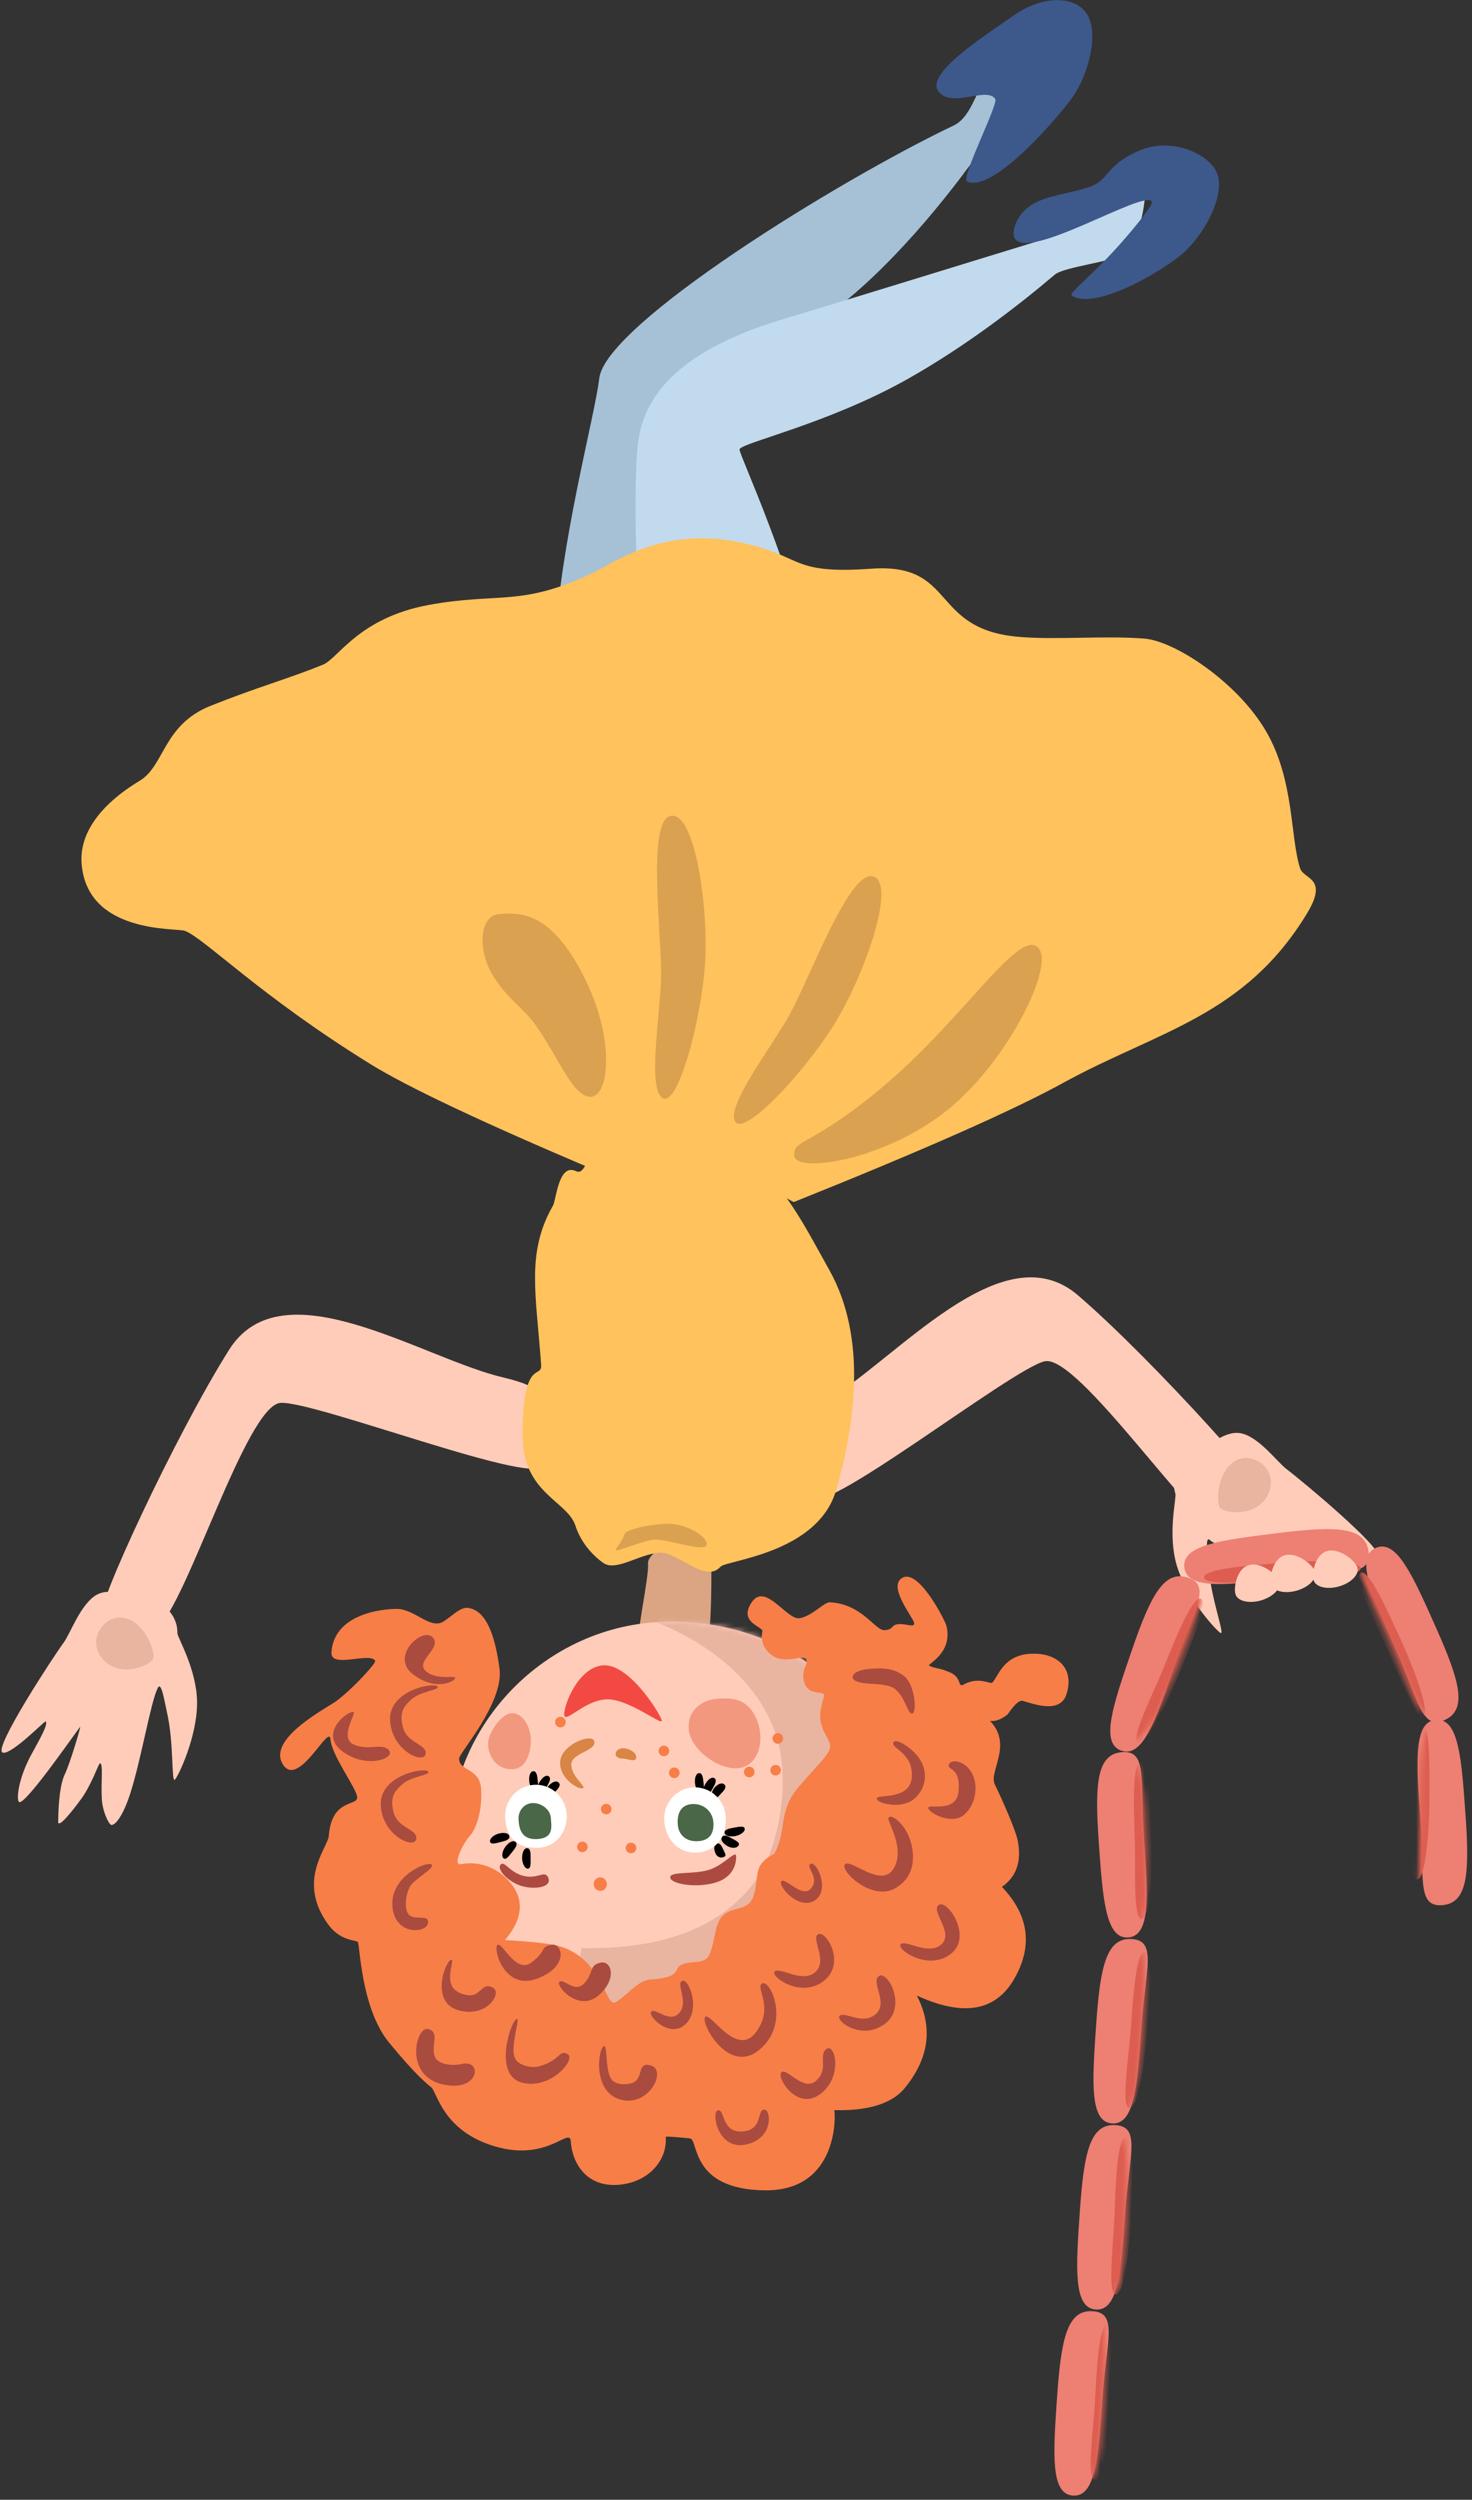
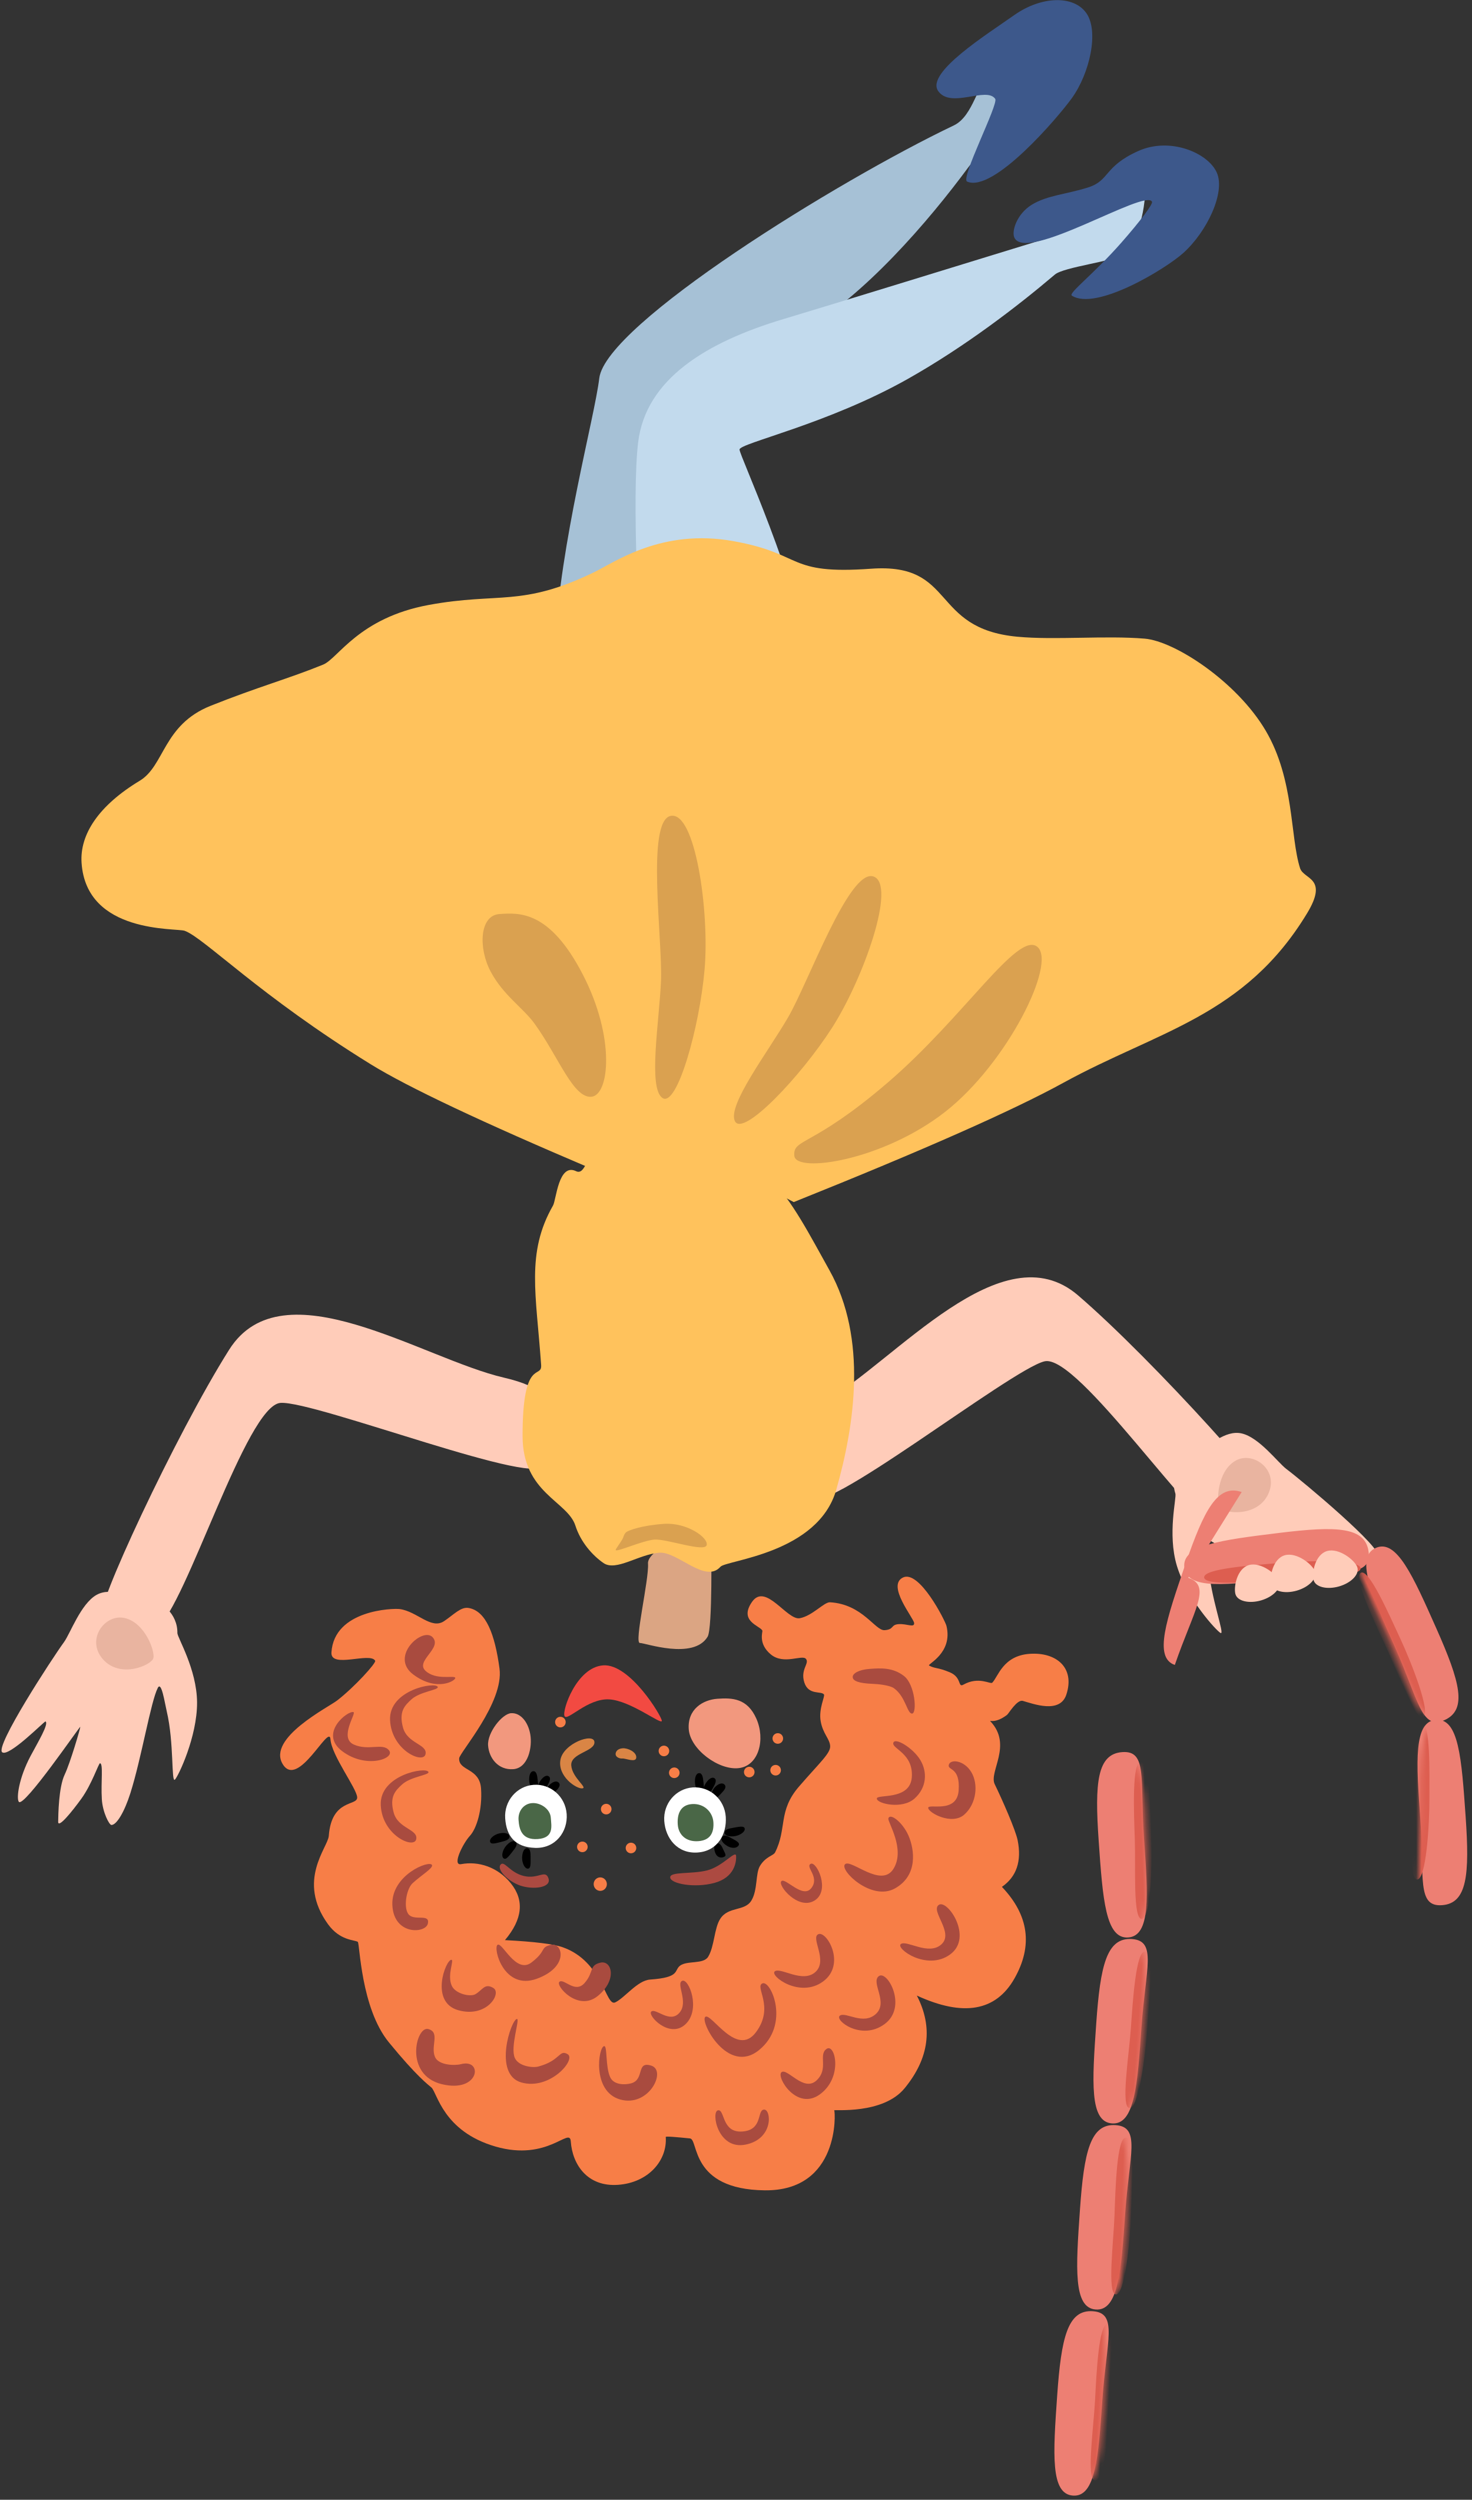
<svg xmlns="http://www.w3.org/2000/svg" xmlns:xlink="http://www.w3.org/1999/xlink" width="278" height="472" viewBox="0 0 278 472">
  <rect x="0" y="0" width="278" height="472" fill="#333333" stroke="none" />
  <defs>
    <path id="a" d="M29.366 28.824c1.65-1.158 7.264-3.027 9.01-5.967 1.668-2.812-.495-6.68-.496-8.535-.003-3.794-2.883-6.872-6.433-6.874-.842 0-6.727-3.792-13.013-3.945C11.93 3.346 4.354 6.836 3.769 7.43c-.7.71 6.91.256 12.851 1.768 1.602.407 5.77 1.093 4.412 1.767-2.575 1.278-7.95 14.505-7.607 14.506.272 0-9.917 11.458-5.67 9.295 2.621-1.336 6.15-3.398 6.57-2.705.101.167-6.86 6.737-5.972 8.066.993 1.485 17.787-9.039 21.013-11.302z" />
-     <path id="c" d="M41.604 81.319c22.502 0 42.205-15.978 42.205-38.27C83.81 20.76 63.246 0 40.744 0S0 18.07 0 40.362 19.102 81.32 41.604 81.32z" />
    <path id="e" d="M6.855 35.608c4.781 0 2.953-5.385 2.95-16.393C9.805 8.206 9.803.617 5.516.617 1.225.616 1.227 8.205 1.23 19.213c.002 11.009.843 16.394 5.625 16.395z" />
    <path id="g" d="M12.402 35.604c4.783.004 2.95-5.38 2.939-16.384C15.331 8.216 15.323.63 11.033.626 6.743.622 6.751 8.208 6.761 19.212c.011 11.003.857 16.387 5.64 16.392z" />
-     <path id="i" d="M11.194 35.601c4.782-.004 2.959-5.386 2.968-16.392C14.17 8.204 14.177.617 9.888.62c-4.29.004-4.296 7.59-4.305 18.596-.009 11.006.828 16.389 5.61 16.385z" />
+     <path id="i" d="M11.194 35.601c4.782-.004 2.959-5.386 2.968-16.392c-4.29.004-4.296 7.59-4.305 18.596-.009 11.006.828 16.389 5.61 16.385z" />
    <path id="k" d="M7.21 35.608c4.78 0 2.952-5.385 2.95-16.393C10.158 8.206 10.157.617 5.87.616c-4.288 0-4.287 7.589-4.285 18.597.002 11.008.844 16.394 5.625 16.395z" />
    <path id="m" d="M7.052 35.607c4.782 0 2.955-5.385 2.957-16.394C10.011 8.205 10.013.616 5.725.617c-4.288 0-4.29 7.59-4.292 18.598-.002 11.008.838 16.393 5.62 16.392z" />
    <path id="o" d="M7.052 35.607c4.782 0 2.955-5.385 2.957-16.394C10.011 8.205 10.013.616 5.725.617c-4.288 0-4.29 7.59-4.292 18.598-.002 11.008.838 16.393 5.62 16.392z" />
    <path id="q" d="M7.052 35.607c4.782 0 2.955-5.385 2.957-16.394C10.011 8.205 10.013.616 5.725.617c-4.288 0-4.29 7.59-4.292 18.598-.002 11.008.838 16.393 5.62 16.392z" />
  </defs>
  <g fill="none" fill-rule="evenodd">
    <path fill="#FFCCB9" d="M43.293 254.826c10.122-16.009 36.472 1.734 51.897 5.302 15.425 3.569 6.13 10.852 7.282 16.173 1.152 5.322-43.029-11.857-49.493-11.41-6.464.446-17.827 38.352-23.29 42.446-1.672 1.253-9.035-2.599-10.258-2.525-2.08.125 13.74-33.978 23.862-49.986z" />
    <path fill="#FFCCB9" d="M12.091 310.055c1.186-1.629 3.153-7.21 6.123-8.903 2.84-1.62 6.671.61 8.525.644 3.794.068 6.82 3.002 6.761 6.551-.014.843 3.674 6.793 3.717 13.081.044 6.505-3.577 14.019-4.181 14.594-.721.687-.135-6.913-1.543-12.88-.38-1.609-.993-5.788-1.69-4.442-1.323 2.552-3.06 13.182-5.18 19.88-1.135 3.583-2.614 6.023-3.58 6.006-.42-.008-1.66-2.386-1.81-4.862-.195-3.234.304-6.776-.35-6.787-.258-.005-1.538 3.96-3.537 6.716-1.725 2.379-4.381 5.666-4.359 4.332.023-1.333.08-6.506 1.234-8.925 1.038-2.175 2.94-8.665 2.946-9.008.004-.271-10.691 15.397-11.613 14.157-.485-.652-.017-4.44 2.22-8.65 1.381-2.597 3.504-6.09 2.819-6.522-.165-.104-6.856 6.742-8.169 5.83-1.468-1.018 9.348-17.625 11.667-20.812z" />
    <path fill="#E9B4A0" d="M23.632 305.532c3.787.944 5.662 6.243 5.336 7.55-.326 1.308-6.23 3.961-9.53.216-3.3-3.745.408-8.71 4.194-7.766z" />
    <path fill="#FFCCB9" d="M203.596 244.584c-14.36-12.349-34.371 12.322-48.079 20.245-13.708 7.922-2.69 12.17-2.236 17.595.455 5.426 37.683-23.92 43.995-25.383 6.312-1.463 28.261 31.465 34.682 33.783 1.966.71 7.881-5.127 9.072-5.414 2.026-.489-23.073-28.476-37.434-40.826z" />
    <g transform="rotate(-121 205.131 92.993)">
      <mask id="b" fill="#fff">
        <use xlink:href="#a" />
      </mask>
      <use fill="#FFCCB9" transform="rotate(13 21.366 21.883)" xlink:href="#a" />
      <path fill="#E9B4A0" d="M33.905 22.925c0-3.902-4.688-7.003-6.036-7.003-1.347 0-5.35 5.086-2.514 9.194 2.836 4.108 8.55 1.711 8.55-2.19z" mask="url(#b)" />
    </g>
    <g transform="scale(1 -1) rotate(4 6037.5 635.9)">
      <path fill="#DBA583" d="M84.036 123.524c0-.8-.866-16.903-1.927-18.424-2.982-4.275-11.993-.296-12.84-.296-1.148 0 2.57 11.819 2.57 14.869 0 3.05 12.197 6.902 12.197 3.851z" />
      <g transform="translate(30.766 27.192)">
        <mask id="d" fill="#fff">
          <use xlink:href="#c" />
        </mask>
        <use fill="#FFCCB9" xlink:href="#c" />
        <path fill="#E9B4A0" d="M41.89 81.306c.189 0 3.008 6.003 7.637 5.254 12.196-1.973 34.325-12.696 34.325-17.97 0-1.89-3.291-45.688-7.872-49.875C68.643 12.01 43.34-1.772 23.461 3.878c-2.456.698-2.456 6.375 0 17.03 15.684-1.369 27.018 2.22 34 10.765 4.257 5.21 8.021 18.031 5.261 27.584-4.439 15.367-21.242 22.05-20.833 22.05z" mask="url(#d)" />
      </g>
      <path fill="#F2987E" d="M83.151 93.278c2.756 0 5.621-.27 7.063-4.273 1.442-4.002-.138-8.882-3.957-9.072-3.818-.19-8.926 4.19-8.926 7.99 0 3.798 3.065 5.355 5.82 5.355zM44.07 93.278c1.709 0 3.074-1.756 3.337-4.216.262-2.46-.842-6.356-3.671-6.356-2.829 0-4.423 2.385-4.423 4.803s3.049 5.77 4.757 5.77z" />
      <path fill="#F24A42" d="M62.057 101.075c5.045 0 10.313-10.27 10.313-11.209 0-.938-5.627 4.247-9.68 4.726-4.054.479-8.141-3.641-8.585-2.569-.443 1.072 2.906 9.052 7.952 9.052z" />
      <path fill="#000" d="M47.475 82.058c.605.01.71-.81.726-1.749.016-.938.17-2.102-.465-2.114-.636-.011-1.124 1.087-1.14 2.025-.016.939.273 1.827.879 1.838z" />
      <path fill="#000" d="M50.312 80.908c.496-.355.109-1.082-.418-1.85-.527-.77-1.072-1.804-1.593-1.431-.52.372-.284 1.554.243 2.322.527.77 1.272 1.314 1.768.96zM78.68 79.51c.605.01.71-.81.726-1.75.016-.938.17-2.102-.466-2.113-.636-.012-1.124 1.086-1.14 2.025-.016.938.274 1.826.88 1.837z" />
      <path fill="#000" d="M81.517 78.36c.496-.355.108-1.082-.419-1.851-.526-.769-1.071-1.803-1.592-1.43-.52.372-.284 1.553.242 2.322.527.769 1.273 1.314 1.769.959zM83.335 77.02c.408-.48-.065-1.026-.674-1.567-.61-.541-1.276-1.32-1.705-.817-.429.504-.027 1.514.583 2.055.609.541 1.388.81 1.796.33zM52.13 79.569c.409-.48-.064-1.026-.674-1.568-.609-.54-1.276-1.32-1.705-.816-.428.503-.026 1.513.583 2.055.61.541 1.388.809 1.796.329z" />
      <g fill="#000">
        <path d="M82.144 67.118c.348.503.925.286 1.7-.225.776-.51 1.722-.988 1.357-1.517-.365-.528-1.298-.518-2.074-.007-.776.51-1.33 1.245-.983 1.749zM81.089 65.985c.585.2.905-.44 1.171-1.203.266-.762.61-1.183-.005-1.392-.615-.21-1.266.051-1.531.814-.266.763-.22 1.581.365 1.78z" />
        <path d="M82.733 67.917c-.052.603.76.767 1.694.85.935.084 2.085.321 2.14-.312.054-.634-1.008-1.2-1.943-1.283-.934-.084-1.84.141-1.891.745z" />
      </g>
      <path fill="#F77E47" d="M24.134 23.818c-.55.56-2.583 2.23-7.428 9.08-4.846 6.851-4.164 19.065-4.528 19.33-.607.442-3.334.442-5.372 3.708-5.391 8.64.992 14.463 1.304 16.625 1.016 7.05 5.86 5.186 5.86 6.916 0 1.73-4.273 8.199-4.273 11.275 0 3.076-6.795-9.11-9.341-4.02-2.546 5.09 9.352 10.052 11.132 11.244 3.436 2.3 7.87 6.544 7.67 6.97-.82 1.764-8.545-.952-8.132 2.14 1.073 8.019 12.224 7.528 13.458 7.268 3.268-.69 5.627-4.333 8.187-2.85 1.951 1.13 3.332 2.486 4.75 2.16 3.278-.75 4.642-5.339 5.057-11.817.416-6.479-8.66-15.319-8.783-16.396-.277-2.42 3.726-2.009 3.726-5.974 0-3.966-1.36-7.478-2.729-8.764-1.369-1.285-3.828-5.42-2.021-5.211 3.296.379 6.83-1 9.113-4.265 2.357-3.37 1.74-6.911-1.852-10.623 5.5-.671 9.09-1.37 10.771-2.096 7.453-3.22 7.294-11.844 9.187-11.082 1.893.762 4.46 3.837 6.864 3.837 5.76 0 4.584 1.395 5.822 2.219 1.378.917 4.42-.09 5.416 1.31 1.326 1.864 1.499 5.283 2.775 6.984 1.72 2.293 4.704 1.042 6.11 3.032 1.357 1.919 1.103 5.043 2.078 6.42 1.205 1.7 2.661 1.74 3.013 2.326 2.603 4.349 1.062 7.765 5.373 12.097 4.31 4.332 6.413 5.87 6.413 7.245 0 1.376-1.205 2.38-1.46 4.77-.256 2.389 1.191 4.672.969 5.012-.48.737-2.93 0-3.542 2.523-.613 2.523 1.286 3.512.613 4.418-.673.905-4.266-.906-6.568 1.31-2.302 2.215-1.169 4.355-1.266 4.591-.39.952-4.378 2.068-1.558 5.552 2.82 3.484 6.347-4.007 8.779-3.72 2.432.287 4.789 2.745 5.897 2.604 6.12-.78 8.119-5.972 9.913-5.972 1.867 0 1.177.951 2.74.951 1.56 0 2.922-.951 2.922 0s-4.72 7.396-1.523 8.72c3.198 1.324 7.412-8.716 7.576-9.671.9-5.24-4.197-6.983-3.796-7.244 1.095-.713 1.527-.405 3.796-1.539 2.27-1.134 1.29-3.048 2.403-2.523 3.03 1.431 5.106-.333 5.484 0 1.193 1.054 2.358 4.938 7.42 4.938 5.062 0 8.4-3.221 6.369-8.175-1.466-3.572-6.369-1.278-8.282-.598-1.071.38-2.83-2.215-3.149-2.425-2.382-1.564-3.463-.7-3.236-.977 3.934-4.79-.99-9.484 0-11.927 1.156-2.855 3.326-8.874 3.58-10.857.511-3.991-.682-6.848-3.58-8.57 4.706-5.688 5.091-11.495 1.156-17.423-3.934-5.927-10.139-6.57-18.613-1.93 2.67-6.205 1.498-11.968-3.518-17.29-4.455-4.726-13.696-3.025-13.56-3.243.21-.333 0-15.3-14.15-14.148-14.151 1.153-11.734 10.477-13.4 10.761-2.495.426-4.54.76-4.54.594 0-4.459-3.88-8.388-9.633-8.388-5.753 0-8.32 4.367-8.32 8.825 0 2.794-4.553-3.56-14.25 0-9.698 3.56-10.263 10.914-11.293 11.963z" />
      <path fill="#000" d="M43.227 68.97c.435-.43-.059-1.087-.697-1.762-.638-.675-1.334-1.61-1.792-1.158-.457.45-.042 1.58.596 2.255.638.675 1.457 1.094 1.893.664zM42.129 70.148c.095-.611-.686-.831-1.593-.978-.907-.147-2.014-.465-2.114.177-.099.641.897 1.288 1.804 1.435.907.147 1.808-.023 1.903-.634zM45.307 67.645c.603-.054.623-.881.543-1.817-.08-.935-.046-2.109-.679-2.052-.633.056-1.006 1.2-.926 2.135.08.935.459 1.788 1.062 1.734z" />
      <path fill="#AC4A41" d="M78.96 61.09c3.008.553 5.623 3.522 5.623 2.349 0-1.173-.6-4.05-4.434-4.807-3.834-.758-8.262.424-8.262 1.598 0 1.173 4.066.308 7.073.86zM44.337 62.446c2.678-.843 4.147 1.02 4.607-.784.46-1.806-3.047-1.958-5.368-.994-2.322.964-4.284 3.342-3.5 4.2.782.858 1.582-1.58 4.26-2.422z" />
      <ellipse cx="58.622" cy="59.906" fill="#F77E47" rx="1.247" ry="1.275" />
      <ellipse cx="55.74" cy="67.158" fill="#F77E47" rx="1" ry="1" transform="rotate(2 55.74 67.158)" />
      <ellipse cx="64.886" cy="66.308" fill="#F77E47" rx="1" ry="1" transform="rotate(2 64.886 66.308)" />
      <ellipse cx="60.729" cy="73.956" fill="#F77E47" rx="1" ry="1" transform="rotate(2 60.729 73.956)" />
      <path fill="#D98545" d="M64.626 85.199c1.017 0 2.59-.906 2.447-1.925-.143-1.019-1.982 0-2.61 0-.628 0-1.223.38-1.239.85-.016.468.385 1.075 1.402 1.075z" />
      <ellipse cx="53.245" cy="90.951" fill="#F77E47" rx="1" ry="1" transform="rotate(2 53.245 90.95)" />
      <ellipse cx="74.033" cy="79.904" fill="#F77E47" rx="1" ry="1" transform="rotate(2 74.033 79.904)" />
      <ellipse cx="72.37" cy="84.153" fill="#F77E47" rx="1" ry="1" transform="rotate(2 72.37 84.153)" />
      <ellipse cx="88.169" cy="79.054" fill="#F77E47" rx="1" ry="1" transform="rotate(2 88.169 79.054)" />
      <ellipse cx="93.158" cy="79.054" fill="#F77E47" rx="1" ry="1" transform="rotate(2 93.158 79.054)" />
      <ellipse cx="93.989" cy="85.003" fill="#F77E47" rx="1" ry="1" transform="rotate(2 93.99 85.003)" />
      <path fill="#D98545" d="M59.393 86.756c0-1.818-4.672-1.76-4.672-4.106 0-2.347 2.903-4.474 1.755-4.474-1.149 0-4.485 2.607-3.723 5.666.762 3.06 6.64 4.733 6.64 2.914z" />
    </g>
    <path fill="#FFF" d="M130.843 337.496c3.207-.224 5.992 2.25 6.221 5.528.23 3.277-1.515 6.496-5.315 6.762-3.8.265-6.068-2.673-6.297-5.95-.23-3.277 2.184-6.116 5.391-6.34z" />
    <path fill="#4A6747" d="M130.69 340.64c2.265-.158 3.905 1.496 4.038 3.399.133 1.903-.5 3.442-2.858 3.607-2.357.165-3.74-1.264-3.87-3.136-.132-1.873.424-3.711 2.69-3.87z" />
    <g>
      <path fill="#FFF" d="M100.801 337.005c3.207-.224 5.992 2.25 6.221 5.528.23 3.277-2.067 6.5-5.942 6.38-3.876-.118-5.441-2.291-5.67-5.568-.23-3.277 2.184-6.116 5.391-6.34z" />
      <path fill="#4A6747" d="M100.486 340.458c1.603-.112 3.423 1.108 3.537 2.747.115 1.638.63 3.822-2.472 4.04-3.1.216-3.506-1.976-3.62-3.614-.115-1.639.951-3.061 2.555-3.173z" />
    </g>
    <g fill="#A94B3F">
      <path d="M164.26 315.114c2.062-.144 4.322-.302 6.45 1.33 2.126 1.63 2.505 7.043 1.557 7.109-.948.066-1.178-3.117-3.403-4.763-.855-.632-3.224-.819-3.987-.847-2.75-.103-3.786-.558-3.836-1.26-.049-.702 1.158-1.425 3.22-1.569zM173.81 332.322c1.372 2.28 1.212 5.225-1.1 7.282-2.311 2.058-6.981.992-7.115.03-.134-.961 6.29.439 6.609-4.072.319-4.51-3.795-5.356-3.497-6.476.298-1.12 3.732.957 5.103 3.236zM183.439 334.605c1.371 2.279.993 5.961-1.319 8.019-2.311 2.057-6.689-.276-6.822-1.237-.134-.962 5.433 1.19 5.752-3.32.319-4.511-2.156-3.721-1.858-4.841.297-1.12 2.875-.9 4.247 1.379zM171.592 346.636c1.11 2.574 1.825 7.495-2.594 9.942-4.42 2.448-10.513-3.471-9.41-4.569 1.102-1.098 6.836 4.588 9.15.86 2.315-3.729-1.135-8.855-.962-9.509.298-1.12 2.706.703 3.816 3.276zM153.814 358.868c-3.083 1.877-7.014-2.925-6.247-3.67.767-.744 4.03 3.413 5.666 1.301 1.637-2.11-1.236-4.015-.122-4.576 1.114-.56 3.786 5.07.703 6.945zM155.429 374.15c-4.416 3.229-10.198-1.145-9.084-1.938 1.114-.794 5.27 2.338 7.675.117 2.405-2.22-1.033-6.501.556-7.13 1.589-.628 5.268 5.724.853 8.952zM179.45 369.028c-4.416 3.228-10.421-1.174-9.307-1.967 1.113-.794 5.266 2.272 7.67.051 2.405-2.22-2.149-6.29-.52-7.434 1.63-1.144 6.572 6.122 2.156 9.35zM167.044 382.198c-4.416 3.228-9.539-.814-8.425-1.608 1.114-.793 4.408 1.888 6.813-.332 2.405-2.22-1.068-5.997.56-7.14 1.63-1.144 5.467 5.852 1.052 9.08zM154.853 395.444c-4.415 3.228-8.358-3.393-7.244-4.186 1.114-.794 4.176 3.8 6.58 1.58 2.406-2.221.283-4.824 1.912-5.968 1.629-1.143 3.168 5.346-1.248 8.574zM140.856 404.93c-5.324 1.11-6.598-6.201-5.263-6.462 1.335-.262.656 4.277 4.597 4.001 3.942-.275 2.723-4.047 4.095-4.143 1.371-.096 1.895 5.495-3.43 6.605zM143.367 387.076c-5.928 4.85-11.27-5.47-10.157-6.264 1.114-.794 5.94 7.747 9.554 2.916 3.615-4.832-.345-8.606 1.243-9.234 1.59-.628 5.288 7.731-.64 12.582zM129.42 382.248c-3.014 2.776-7.274-1.793-6.398-2.447.877-.655 3.483 2.317 5.288.254 1.806-2.062-.72-5.528.534-6.042 1.253-.514 3.589 5.458.576 8.235zM112.882 376.887c-3.75 3.036-8.09-2.047-7.214-2.701.877-.655 2.934 2.3 4.74.237 1.805-2.063.794-3.324 2.974-3.837 2.18-.512 3.25 3.266-.5 6.301zM117.13 396.421c-5.41-1.527-4.104-10.015-3.019-10.075.619-.034.2 3.772 1.109 5.83.686 1.555 2.856 1.503 3.982 1.192 2.617-.721.864-4.28 3.813-3.333 2.948.946-.475 7.914-5.885 6.386zM98.467 393.208c-5.41-1.527-1.924-11.932-.839-11.992.619-.035-1.308 5.295-.4 7.354.686 1.555 3.316 1.926 4.447 1.625 4.257-1.13 3.895-3.316 5.538-2.323 1.643.992-3.336 6.863-8.746 5.336zM86.547 379.563c-5.41-1.527-2.397-9.46-1.311-9.52.618-.034-.835 2.824.073 4.882.686 1.555 3.494 2.165 4.447 1.626 1.377-.78 1.774-2.177 3.417-1.184 1.643.993-1.215 5.723-6.626 4.196zM74.1 359.732c-.265-5.725 7.097-8.608 7.491-7.571.225.59-2.045 1.918-3.678 3.43-1.234 1.143-1.793 4.895-.637 5.994 1.156 1.1 3.942-.28 3.53 1.62-.411 1.9-6.44 2.251-6.705-3.473zM71.909 340.849c-.266-5.725 8.61-7.305 9.005-6.269.225.59-3.363.862-4.996 2.374-1.234 1.143-2.396 2.257-1.565 5.306s4.662 3.124 4.25 5.024c-.411 1.9-6.429-.71-6.694-6.435zM73.667 324.792c-.266-5.725 8.611-7.305 9.006-6.269.224.59-3.364.861-4.997 2.374-1.233 1.143-2.395 2.256-1.564 5.305.831 3.05 4.662 3.124 4.25 5.025-.412 1.9-6.429-.71-6.695-6.435zM64.637 330.662c-4.521-3.405 1.084-7.727 2.12-7.385.59.194-2.785 4.854.055 6.12 2.84 1.266 5.483-.41 6.67 1.118 1.188 1.527-4.324 3.552-8.845.147z" />
      <path d="M78.033 316.165c-4.521-3.405 1.822-9.065 3.682-7.012 1.859 2.053-3.32 4.446-1.375 6.307 1.946 1.86 5.386.829 5.628 1.321.243.493-3.414 2.789-7.935-.616zM83.437 393.529c-7.18-1.747-4.87-11.036-2.557-10.411s.377 3.241 1.285 5.3c.686 1.555 3.747 1.635 4.878 1.334 4.256-1.13 3.575 5.524-3.606 3.777zM101.368 373.628c-6.194 2.245-8.287-5.749-7.41-6.403.876-.654 3.454 5.592 6.42 3.323 2.966-2.27 1.509-2.818 3.689-3.33s3.495 4.166-2.7 6.41z" />
    </g>
    <g>
      <path fill="#A6C1D6" d="M151.611 62.485c-15.284 8.64-14.742 16.586-14.658 17.778.097 1.383-6.768 26.429-1.849 49.239 5.261 24.391 5.472 50.802 5.13 53.94-.942 8.673-32.732 3.75-33.393 3.75-.69 0-3.696-34.107-2.052-65.364 1.033-19.632 7.467-42.768 8.389-50.415 1.229-10.193 45.018-37.27 66.962-47.732 3.784-1.804 4.565-8.48 6.72-9.125 4.679-1.4 7.74 6.283 4.441 11.351-1.237 1.902-6.519 3.096-8.33 5.557-7.674 10.424-19.875 24.53-31.36 31.021z" />
      <path fill="#C2DAED" d="M216.352 34.784c-.12 6.23-1.647 10.673-4.583 13.331-1.356 1.228-10.855 2.289-12.545 3.725-7.128 6.058-16.99 13.61-27.667 19.645-15.283 8.64-31.973 12.21-31.89 13.402.097 1.383 10.076 22.324 14.996 45.134 5.26 24.39 5.471 50.801 5.13 53.939-.943 8.674-32.732 3.752-33.393 3.75-1.125 0-8.273-84.363-5.882-104.184 1.441-11.951 12.865-18.92 27.514-23.301 9.455-2.828 34.82-10.659 50.157-15.36 4.776-1.463 10.83-4.824 18.163-10.081z" />
      <path fill="#3D588B" d="M205.184 2.505c2.388 3.445.627 11.353-2.778 16.06-2.586 3.577-14.767 17.895-19.761 15.721-1.313-.571 5.98-14.652 5.31-15.62-1.659-2.39-8.408 1.93-10.776-1.485-2.39-3.445 9.187-10.666 14.343-14.312 5.156-3.646 11.273-3.81 13.662-.364zM229.809 32.602c1.652 3.746-1.864 11.149-6.335 15.168-3.395 3.052-16.49 10.988-21.05 8.05-.708-.456 4.069-4 9.324-9.97 3.644-4.14 6.01-7.317 5.82-7.748-1.147-2.6-23.84 11.646-26.006 6.737-.537-1.217.473-4.433 3.291-6.177 2.926-1.81 6.69-1.99 10.724-3.298 4.035-1.31 2.881-3.925 9.4-6.854 6.003-2.697 13.179.347 14.832 4.092z" />
    </g>
    <path fill="#FFC25C" d="M123.606 214.937c7.023-.49 14.89.88 21.944 7.741 4.014 3.904 7.494 10.725 11.084 17.143 7.252 12.965 4.742 29.344 1.31 41.44-3.434 12.095-20.756 13.307-21.878 14.57-2.877 3.244-8.085-2.893-11.525-2.652-3.887.271-8.194 3.594-10.57 1.948-2.082-1.442-4.31-3.95-5.302-7.056-1.481-4.646-9.961-6.154-9.976-16.891-.02-15.072 3.7-10.671 3.505-13.457-.934-13.351-2.88-21.155 2.245-30.096.615-1.073 1.024-8.089 4.354-6.486 1.762.848 2.091-3.276 3.91-4.391 2.866-1.757 9.327-1.703 10.899-1.813z" />
    <path fill="#DAA150" d="M125.388 287.73c4.292-.3 8.415 2.58 8.074 4.008-.341 1.427-7.575-1.197-9.836-1.039-2.26.158-7.317 2.486-7.354 1.957-.011-.155.624-.975 1.203-1.906.299-.48.354-1.104.779-1.443.422-.336 2.843-1.277 7.134-1.577z" />
    <g>
      <path fill="#FFC25C" d="M34.899 175.758c-1.558-.58-18.578.644-19.493-12.823-.366-5.376 3.219-10.83 10.99-15.52 4.711-2.846 4.4-10.557 13.37-14.142 8.968-3.584 14.776-5.134 21.267-7.785 2.828-1.155 6.695-8.827 19.953-11.266 13.257-2.438 17.541.452 31.227-6.184 3.998-1.938 12.782-8.284 26.276-5.866 13.494 2.417 9.894 6.372 26.031 5.212 16.137-1.16 11.064 11.288 27.603 12.839 7.202.675 16.524-.264 24.073.365 5.675.473 17.403 8.131 22.847 17.383 5.434 9.231 4.587 20.051 6.488 25.967.691 2.152 5.429 1.73 1.328 8.501-11.795 19.48-28.214 22.223-46.032 32.009-9.51 5.222-26.484 12.731-50.922 22.527-7.536-4.043-14.134-6.507-19.797-7.39-5.662-.885-11.637-.457-17.923 1.282-21.119-8.957-35.165-15.589-42.14-19.896-21.08-13.019-31.434-23.832-35.146-25.213z" />
      <path fill="#DAA150" d="M94.317 172.588c3.759-.263 9.475-.684 15.72 11.354 6.245 12.037 5.037 22.909 1.619 23.148-3.419.239-6.146-7.497-10.69-13.791-2.172-3.007-5.892-5.34-8.28-9.81-2.39-4.469-2.129-10.638 1.63-10.901zM133.07 183.018c-.94 10.924-5.217 26.174-7.964 24.298-2.748-1.875-.588-14.49-.27-22.133.318-7.644-2.841-30.144 1.816-31.124 4.657-.98 7.36 18.035 6.419 28.959zM157.131 194.074c-5.903 9.19-16.76 20.614-18.318 17.654-1.557-2.959 6.207-13.062 10.036-19.654 3.83-6.592 11.482-27.942 16.053-26.595 4.57 1.346-1.868 19.405-7.77 28.595zM178.476 209.956c-11.771 9.195-28.17 11.619-28.46 8.281-.292-3.337 3.303-1.503 17.712-13.888 14.408-12.386 24.497-28.612 28.187-25.567 3.69 3.045-5.668 21.98-17.439 31.174z" />
    </g>
    <g>
      <g transform="matrix(-1 0 0 1 277.96 324.085)">
        <mask id="f" fill="#fff">
          <use xlink:href="#e" />
        </mask>
        <use fill="#ED7F73" transform="rotate(4 5.69 18.112)" xlink:href="#e" />
        <path fill="#DD5E50" d="M10.332 30.803c1.697 0 .787-9.906.787-15.013 0-5.106.06-14.656-1.637-14.656-1.698 0-1.48 9.372-1.48 14.479 0 5.107.632 15.19 2.33 15.19z" mask="url(#f)" />
      </g>
      <g transform="matrix(-1 0 0 1 277.988 290.218)">
        <mask id="h" fill="#fff">
          <use xlink:href="#g" />
        </mask>
        <use fill="#ED7F73" transform="rotate(24 11.228 18.115)" xlink:href="#g" />
        <path fill="#DD5E50" d="M15.548 35.092c1.698.002.778-9.9.772-15.004-.005-5.105.047-14.65-1.652-14.652-1.699-.002-1.472 9.367-1.467 14.471.005 5.104.648 15.184 2.347 15.185z" mask="url(#h)" transform="rotate(25 14.881 20.264)" />
      </g>
      <path fill="#ED7F73" d="M258.476 293.041c.583 4.758-4.97 3.596-15.869 4.938-10.897 1.341-18.41 2.266-18.933-2.001-.522-4.267 6.99-5.192 17.888-6.534 10.898-1.341 16.332-1.161 16.914 3.597z" />
      <path fill="#DD5E50" d="M256.967 296.117c.148 1.696-9.774 1.65-14.848 2.095-5.074.445-14.557 1.338-14.705-.358-.148-1.695 9.183-2.295 14.257-2.74 5.074-.445 15.148-.693 15.296 1.003z" />
      <g transform="matrix(-1 0 0 1 227.66 295.962)">
        <mask id="j" fill="#fff">
          <use xlink:href="#i" />
        </mask>
        <use fill="#ED7F73" transform="rotate(161 10.04 18.11)" xlink:href="#i" />
        <path fill="#DD5E50" d="M7.244 34.433c1.699-.002.797-9.904.802-15.008.004-5.105.074-14.652-1.624-14.65-1.699.001-1.49 9.37-1.495 14.475-.004 5.105.62 15.184 2.317 15.183z" mask="url(#j)" transform="rotate(-22 6.601 19.604)" />
      </g>
      <g transform="matrix(-1 0 0 1 218.066 330.25)">
        <mask id="l" fill="#fff">
          <use xlink:href="#k" />
        </mask>
        <use fill="#ED7F73" transform="rotate(-176 6.045 18.112)" xlink:href="#k" />
        <path fill="#DD5E50" d="M2.955 32.063c1.698 0 .787-9.906.786-15.012 0-5.107.06-14.657-1.638-14.657S.623 11.766.623 16.873c.001 5.107.635 15.19 2.332 15.19z" mask="url(#l)" transform="rotate(2 2.3 17.228)" />
      </g>
      <g transform="matrix(-1 0 0 1 217.296 365.386)">
        <mask id="n" fill="#fff">
          <use xlink:href="#m" />
        </mask>
        <use fill="#ED7F73" transform="rotate(176 5.892 18.112)" xlink:href="#m" />
        <path fill="#DD5E50" d="M2.951 32.734c1.698 0 .79-9.906.79-15.013.001-5.106.064-14.656-1.634-14.656S.625 12.438.624 17.545c-.001 5.106.63 15.19 2.327 15.189z" mask="url(#n)" transform="rotate(-4 2.3 17.9)" />
      </g>
      <g transform="matrix(-1 0 0 1 214.222 400.523)">
        <mask id="p" fill="#fff">
          <use xlink:href="#o" />
        </mask>
        <use fill="#ED7F73" transform="rotate(176 5.892 18.112)" xlink:href="#o" />
        <path fill="#DD5E50" d="M2.953 32.734c1.697 0 .788-9.906.788-15.013 0-5.106.062-14.656-1.635-14.656-1.698 0-1.482 9.373-1.482 14.48 0 5.106.63 15.189 2.329 15.189z" mask="url(#p)" transform="rotate(-2 2.3 17.9)" />
      </g>
      <g transform="matrix(-1 0 0 1 209.918 435.66)">
        <mask id="r" fill="#fff">
          <use xlink:href="#q" />
        </mask>
        <use fill="#ED7F73" transform="rotate(176 5.892 18.112)" xlink:href="#q" />
        <path fill="#DD5E50" d="M2.337 32.734c1.698 0 .789-9.906.79-15.013 0-5.106.062-14.656-1.635-14.656-1.698 0-1.482 9.373-1.483 14.48 0 5.106.63 15.189 2.328 15.189z" mask="url(#r)" transform="rotate(-3 1.685 17.9)" />
      </g>
      <path fill="#FFCCB9" d="M248.082 298.36c-.375-1.31.264-4.84 2.549-5.497s5.35 1.809 5.725 3.118c.374 1.309-1.175 2.903-3.46 3.56-2.284.656-4.44.128-4.814-1.181z" />
      <path fill="#FFCCB9" d="M240.09 299.158c-.375-1.309.264-4.84 2.548-5.496 2.285-.657 5.35 1.809 5.725 3.118s-1.174 2.902-3.459 3.56c-2.285.656-4.44.127-4.815-1.182z" />
      <path fill="#FFCCB9" d="M233.326 301.008c-.374-1.31.265-4.84 2.55-5.497 2.284-.657 5.35 1.809 5.724 3.118.375 1.309-1.174 2.903-3.459 3.56-2.285.656-4.44.128-4.815-1.181z" />
    </g>
  </g>
</svg>